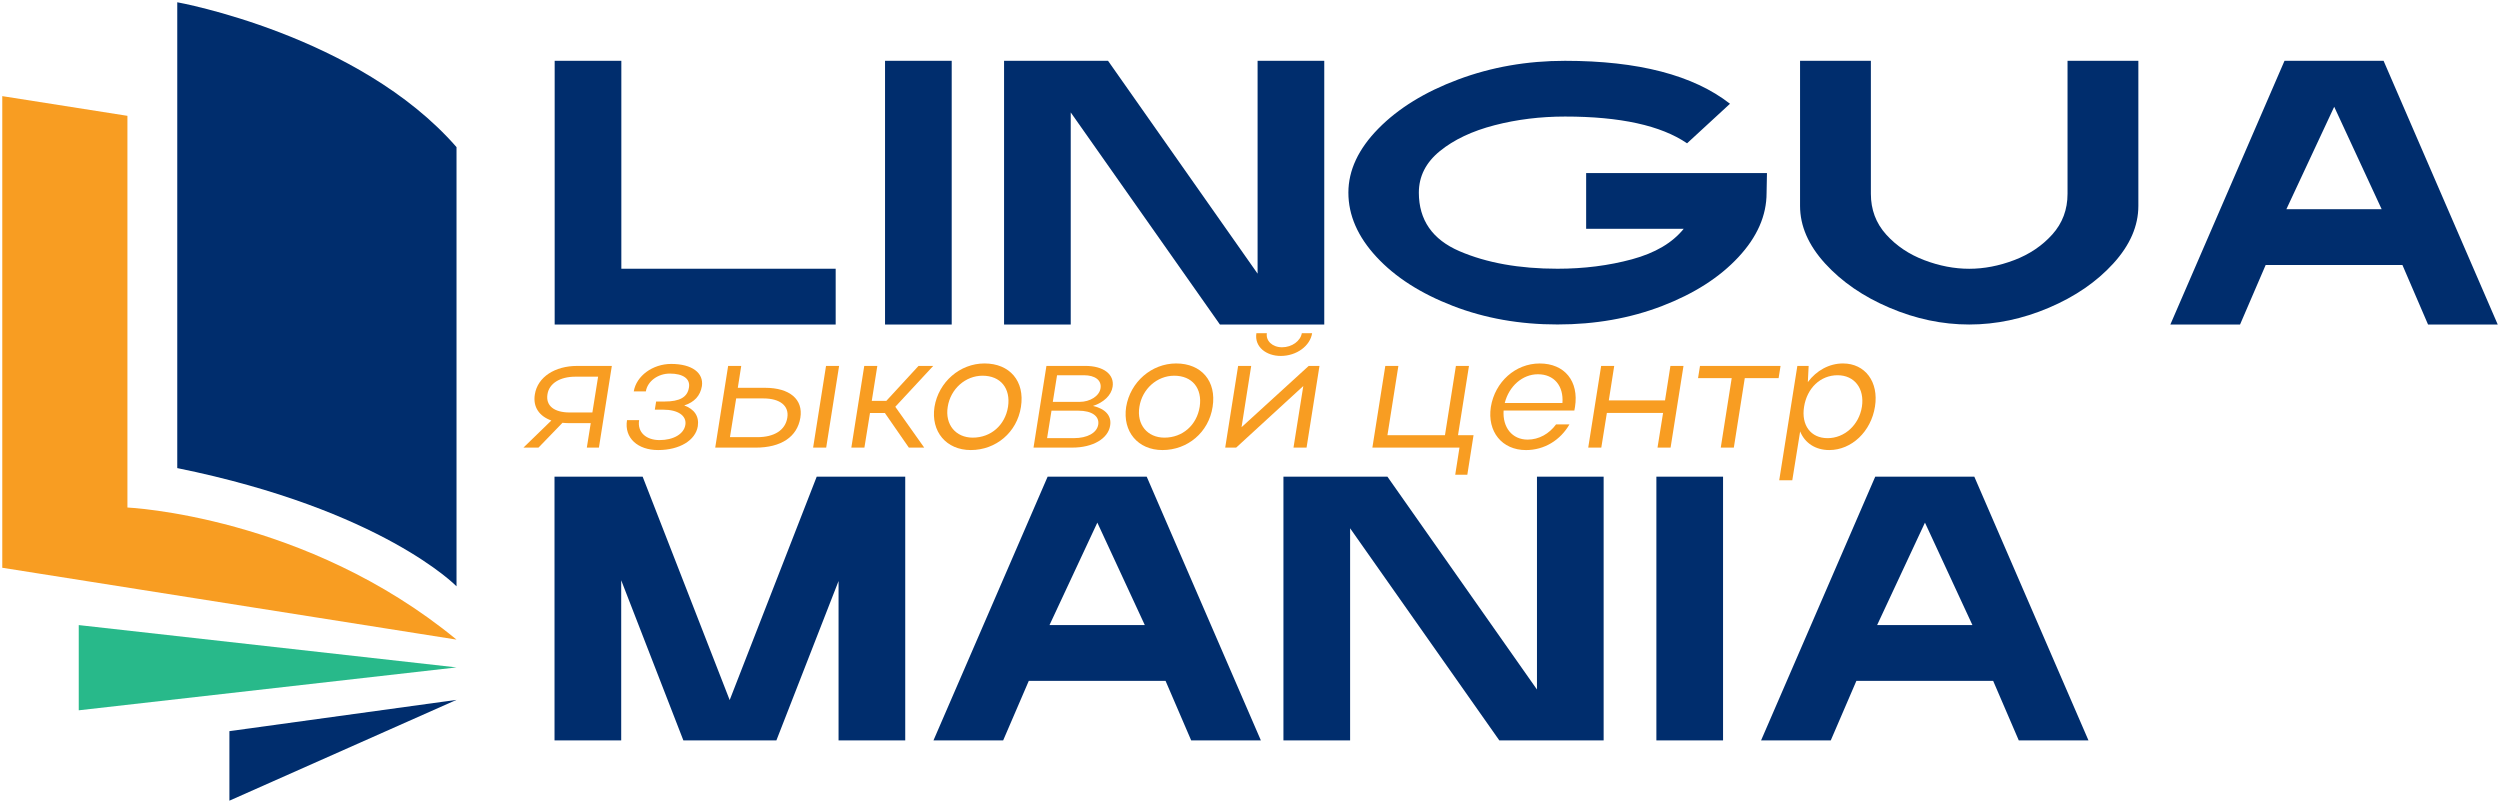
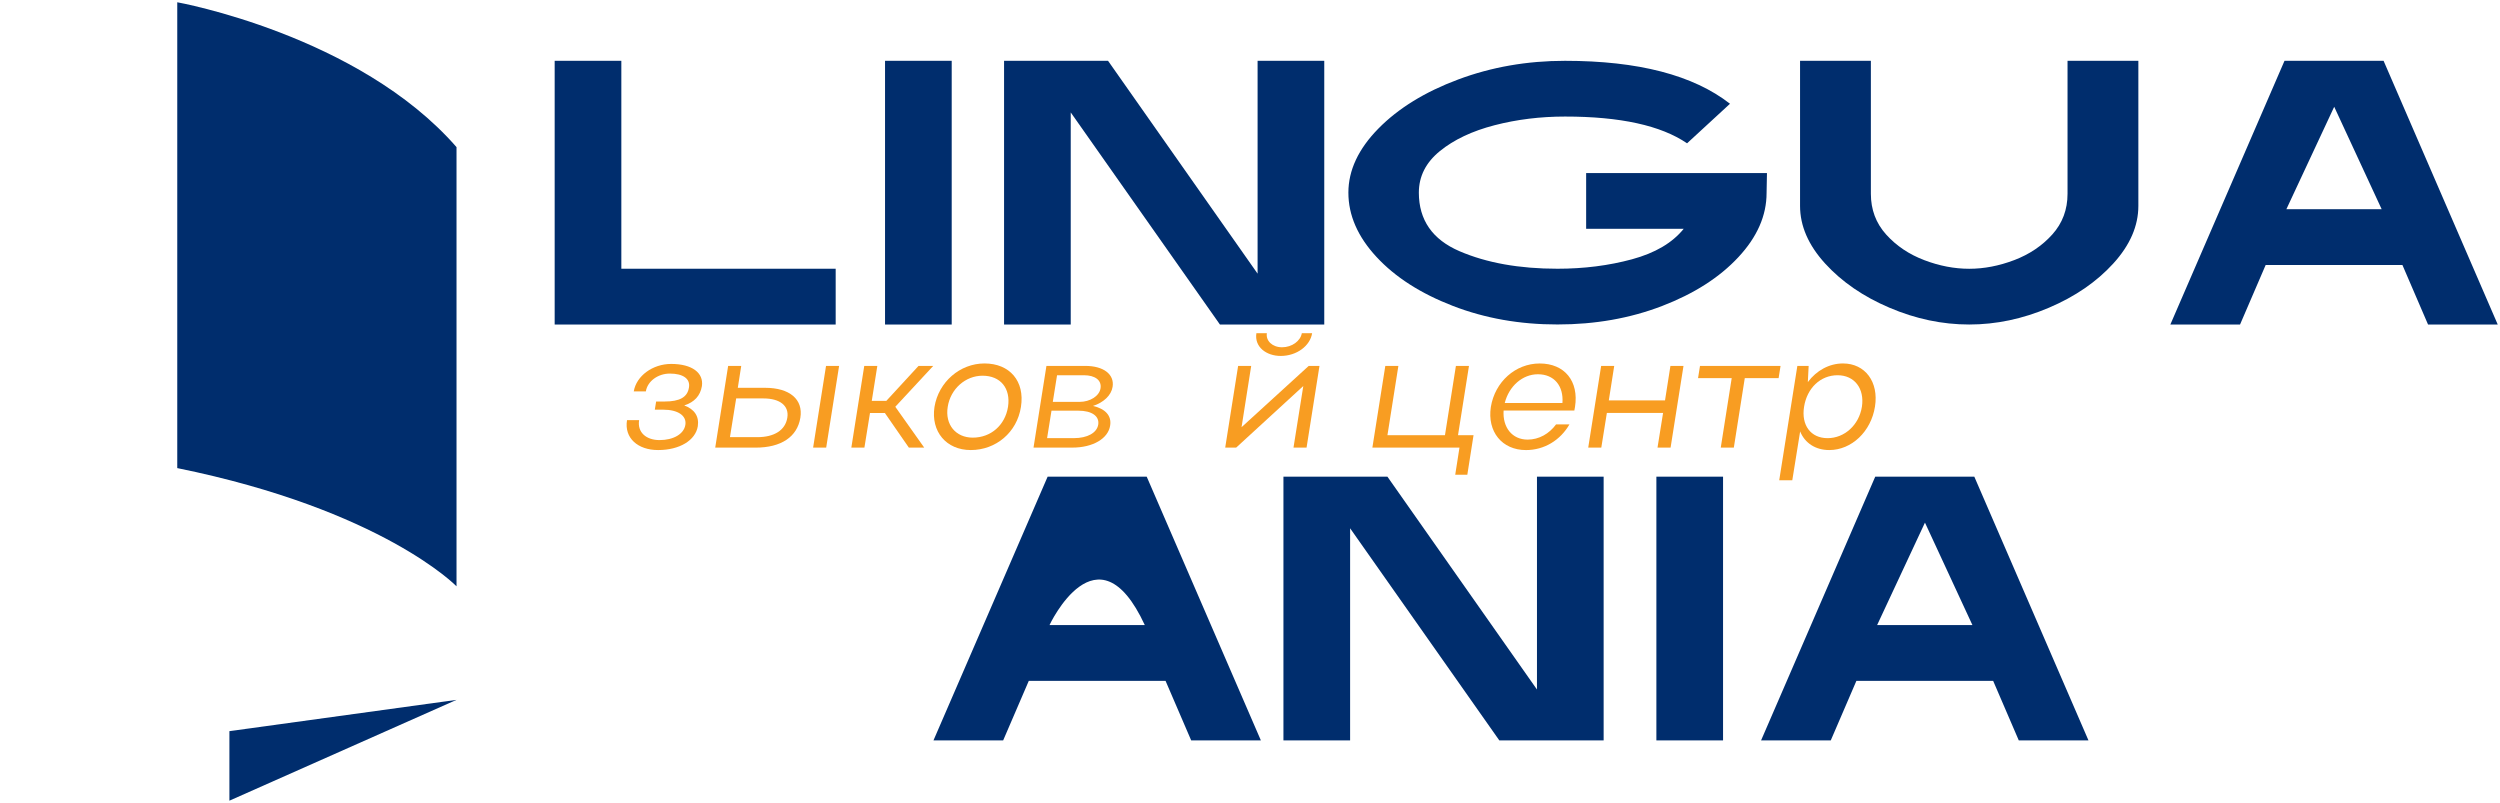
<svg xmlns="http://www.w3.org/2000/svg" viewBox="132.813 118.123 1101.65 353.83" width="1101.65" height="353.83">
  <path fill="#002d6d" fill-opacity="1" stroke="none" stroke-opacity="1" stroke-width="1" fill-rule="evenodd" id="tSvg421d948303" d="M 377.233 144.923 C 406.613 144.923 406.613 144.923 406.613 144.923 C 406.613 144.923 406.613 236.553 406.613 236.553 C 406.613 236.553 501.063 236.553 501.063 236.553 C 501.063 236.553 501.063 261.123 501.063 261.123 C 501.063 261.123 377.233 261.123 377.233 261.123C 377.233 261.123 377.233 144.923 377.233 144.923 Z" class="st0" />
  <path fill="#002d6d" fill-opacity="1" stroke="none" stroke-opacity="1" stroke-width="1" fill-rule="evenodd" id="tSvgb8c3cb1266" d="M 522.813 144.923 C 552.193 144.923 552.193 144.923 552.193 144.923 C 552.193 144.923 552.193 261.123 552.193 261.123 C 552.193 261.123 522.813 261.123 522.813 261.123C 522.813 261.123 522.813 144.923 522.813 144.923 Z" class="st0" />
  <path fill="#002d6d" fill-opacity="1" stroke="none" stroke-opacity="1" stroke-width="1" fill-rule="evenodd" id="tSvg102b5a8ba91" d="M 575.263 144.923 C 621.083 144.923 621.083 144.923 621.083 144.923 C 621.083 144.923 686.983 238.713 686.983 238.713 C 686.983 238.713 686.983 144.923 686.983 144.923 C 686.983 144.923 716.363 144.923 716.363 144.923 C 716.363 144.923 716.363 261.123 716.363 261.123 C 716.363 261.123 670.383 261.123 670.383 261.123 C 670.383 261.123 604.643 167.663 604.643 167.663 C 604.643 167.663 604.643 261.123 604.643 261.123 C 604.643 261.123 575.263 261.123 575.263 261.123C 575.263 261.123 575.263 144.923 575.263 144.923 Z" class="st0" />
  <path fill="#002d6d" fill-opacity="1" stroke="none" stroke-opacity="1" stroke-width="1" fill-rule="evenodd" id="tSvg186abcb1549" d="M 772.973 252.903 C 758.803 247.423 747.603 240.233 739.363 231.323 C 731.113 222.413 726.993 212.983 726.993 203.023 C 726.993 193.173 731.393 183.763 740.193 174.803 C 748.993 165.843 760.723 158.613 775.383 153.143 C 790.043 147.663 805.733 144.923 822.443 144.923 C 854.753 144.923 878.993 151.233 895.153 163.843 C 876.233 181.273 876.233 181.273 876.233 181.273 C 864.723 173.413 846.793 169.483 822.453 169.483 C 811.603 169.483 801.263 170.753 791.413 173.303 C 781.563 175.853 773.543 179.643 767.343 184.673 C 761.143 189.713 758.043 195.823 758.043 203.013 C 758.043 215.073 764.023 223.683 775.973 228.823 C 787.923 233.963 802.313 236.543 819.133 236.543 C 830.753 236.543 841.683 235.163 851.923 232.393 C 862.153 229.623 869.763 225.143 874.753 218.943 C 831.763 218.943 831.763 218.943 831.763 218.943 C 831.763 218.943 831.763 194.373 831.763 194.373 C 831.763 194.373 911.443 194.373 911.443 194.373 C 911.443 194.373 911.273 203.173 911.273 203.173 C 911.273 213.133 907.123 222.573 898.823 231.473 C 890.523 240.383 879.323 247.553 865.203 252.973 C 851.093 258.393 835.743 261.103 819.143 261.103 C 802.523 261.123 787.133 258.383 772.973 252.903Z" class="st0" />
  <path fill="#002d6d" fill-opacity="1" stroke="none" stroke-opacity="1" stroke-width="1" fill-rule="evenodd" id="tSvg17b3c94f952" d="M 965.453 253.733 C 953.883 248.813 944.423 242.303 937.063 234.233 C 929.703 226.153 926.023 217.693 926.023 208.833 C 926.023 144.923 926.023 144.923 926.023 144.923 C 926.023 144.923 957.233 144.923 957.233 144.923 C 957.233 144.923 957.233 203.523 957.233 203.523 C 957.233 210.493 959.473 216.473 963.953 221.453 C 968.433 226.433 974.023 230.193 980.723 232.743 C 987.413 235.293 994.033 236.563 1000.563 236.563 C 1007.093 236.563 1013.703 235.293 1020.403 232.743 C 1027.093 230.203 1032.683 226.433 1037.173 221.453 C 1041.653 216.473 1043.893 210.493 1043.893 203.523 C 1043.893 144.923 1043.893 144.923 1043.893 144.923 C 1043.893 144.923 1075.103 144.923 1075.103 144.923 C 1075.103 144.923 1075.103 208.833 1075.103 208.833 C 1075.103 217.683 1071.423 226.153 1064.063 234.233 C 1056.703 242.313 1047.243 248.813 1035.673 253.733 C 1024.103 258.663 1012.403 261.123 1000.563 261.123 C 988.713 261.123 977.013 258.663 965.453 253.733Z" class="st0" />
  <path fill="#002d6d" fill-opacity="1" stroke="none" stroke-opacity="1" stroke-width="1" fill-rule="evenodd" id="tSvg9eb4a9a472" d="M 1139.503 144.923 C 1183.163 144.923 1183.163 144.923 1183.163 144.923 C 1183.163 144.923 1233.463 261.123 1233.463 261.123 C 1233.463 261.123 1202.753 261.123 1202.753 261.123 C 1202.753 261.123 1191.463 234.893 1191.463 234.893 C 1191.463 234.893 1131.203 234.893 1131.203 234.893 C 1131.203 234.893 1119.913 261.123 1119.913 261.123 C 1119.913 261.123 1089.203 261.123 1089.203 261.123 C 1089.203 261.123 1139.503 144.923 1139.503 144.923 M 1182.323 210.323 C 1161.403 165.173 1161.403 165.173 1161.403 165.173 C 1161.403 165.173 1140.323 210.323 1140.323 210.323" class="st0" />
-   <path fill="#002d6d" fill-opacity="1" stroke="none" stroke-opacity="1" stroke-width="1" fill-rule="evenodd" id="tSvg1519d3c0eff" d="M 377.163 328.173 C 416.003 328.173 416.003 328.173 416.003 328.173 C 416.003 328.173 454.353 426.613 454.353 426.613 C 454.353 426.613 492.703 328.173 492.703 328.173 C 492.703 328.173 531.713 328.173 531.713 328.173 C 531.713 328.173 531.713 444.373 531.713 444.373 C 531.713 444.373 502.333 444.373 502.333 444.373 C 502.333 444.373 502.333 374.153 502.333 374.153 C 502.333 374.153 474.943 444.373 474.943 444.373 C 474.943 444.373 433.943 444.373 433.943 444.373 C 433.943 444.373 406.553 373.823 406.553 373.823 C 406.553 373.823 406.553 444.373 406.553 444.373 C 406.553 444.373 377.173 444.373 377.173 444.373" class="st0" />
-   <path fill="#002d6d" fill-opacity="1" stroke="none" stroke-opacity="1" stroke-width="1" fill-rule="evenodd" id="tSvg10b44589caa" d="M 594.463 328.173 C 638.123 328.173 638.123 328.173 638.123 328.173 C 638.123 328.173 688.423 444.373 688.423 444.373 C 688.423 444.373 657.713 444.373 657.713 444.373 C 657.713 444.373 646.423 418.143 646.423 418.143 C 646.423 418.143 586.163 418.143 586.163 418.143 C 586.163 418.143 574.873 444.373 574.873 444.373 C 574.873 444.373 544.163 444.373 544.163 444.373 C 544.163 444.373 594.463 328.173 594.463 328.173 M 637.283 393.573 C 616.363 348.423 616.363 348.423 616.363 348.423 C 616.363 348.423 595.283 393.573 595.283 393.573" class="st0" />
+   <path fill="#002d6d" fill-opacity="1" stroke="none" stroke-opacity="1" stroke-width="1" fill-rule="evenodd" id="tSvg10b44589caa" d="M 594.463 328.173 C 638.123 328.173 638.123 328.173 638.123 328.173 C 638.123 328.173 688.423 444.373 688.423 444.373 C 688.423 444.373 657.713 444.373 657.713 444.373 C 657.713 444.373 646.423 418.143 646.423 418.143 C 646.423 418.143 586.163 418.143 586.163 418.143 C 586.163 418.143 574.873 444.373 574.873 444.373 C 574.873 444.373 544.163 444.373 544.163 444.373 C 544.163 444.373 594.463 328.173 594.463 328.173 M 637.283 393.573 C 616.363 348.423 595.283 393.573 595.283 393.573" class="st0" />
  <path fill="#002d6d" fill-opacity="1" stroke="none" stroke-opacity="1" stroke-width="1" fill-rule="evenodd" id="tSvg7fc484bdbd" d="M 698.373 328.173 C 744.193 328.173 744.193 328.173 744.193 328.173 C 744.193 328.173 810.093 421.963 810.093 421.963 C 810.093 421.963 810.093 328.173 810.093 328.173 C 810.093 328.173 839.473 328.173 839.473 328.173 C 839.473 328.173 839.473 444.373 839.473 444.373 C 839.473 444.373 793.493 444.373 793.493 444.373 C 793.493 444.373 727.753 350.913 727.753 350.913 C 727.753 350.913 727.753 444.373 727.753 444.373 C 727.753 444.373 698.373 444.373 698.373 444.373C 698.373 444.373 698.373 328.173 698.373 328.173 Z" class="st0" />
  <path fill="#002d6d" fill-opacity="1" stroke="none" stroke-opacity="1" stroke-width="1" fill-rule="evenodd" id="tSvgeedc9c36ec" d="M 862.713 328.173 C 892.093 328.173 892.093 328.173 892.093 328.173 C 892.093 328.173 892.093 444.373 892.093 444.373 C 892.093 444.373 862.713 444.373 862.713 444.373C 862.713 444.373 862.713 328.173 862.713 328.173 Z" class="st0" />
  <path fill="#002d6d" fill-opacity="1" stroke="none" stroke-opacity="1" stroke-width="1" fill-rule="evenodd" id="tSvg1396c029c05" d="M 959.153 328.173 C 1002.813 328.173 1002.813 328.173 1002.813 328.173 C 1002.813 328.173 1053.113 444.373 1053.113 444.373 C 1053.113 444.373 1022.403 444.373 1022.403 444.373 C 1022.403 444.373 1011.113 418.143 1011.113 418.143 C 1011.113 418.143 950.853 418.143 950.853 418.143 C 950.853 418.143 939.563 444.373 939.563 444.373 C 939.563 444.373 908.853 444.373 908.853 444.373 C 908.853 444.373 959.153 328.173 959.153 328.173 M 1001.983 393.573 C 981.063 348.423 981.063 348.423 981.063 348.423 C 981.063 348.423 959.983 393.573 959.983 393.573" class="st0" />
-   <path fill="rgb(248, 157, 34)" fill-opacity="1" stroke="none" stroke-opacity="1" stroke-width="1" fill-rule="evenodd" id="tSvg11b2ea249fc" d="M 363.463 315.373 C 375.773 303.423 375.773 303.423 375.773 303.423 C 370.513 301.553 367.563 297.523 368.503 291.903 C 369.723 284.203 377.433 279.373 387.083 279.373 C 402.423 279.373 402.423 279.373 402.423 279.373 C 402.423 279.373 396.733 315.373 396.733 315.373 C 396.733 315.373 391.403 315.373 391.403 315.373 C 391.403 315.373 393.133 304.573 393.133 304.573 C 393.133 304.573 383.123 304.573 383.123 304.573 C 382.263 304.573 381.463 304.503 380.673 304.433 C 370.093 315.373 370.093 315.373 370.093 315.373 C 370.093 315.373 363.463 315.373 363.463 315.373 M 383.843 299.883 C 393.853 299.883 393.853 299.883 393.853 299.883 C 393.853 299.883 396.373 284.113 396.373 284.113 C 396.373 284.113 386.363 284.113 386.363 284.113 C 379.593 284.113 374.773 287.063 374.053 291.893 C 373.253 296.933 377.003 299.883 383.843 299.883Z" class="st1" />
  <path fill="rgb(248, 157, 34)" fill-opacity="1" stroke="none" stroke-opacity="1" stroke-width="1" fill-rule="evenodd" id="tSvgdeeb99fb56" d="M 409.113 303.273 C 414.443 303.273 414.443 303.273 414.443 303.273 C 413.583 308.673 417.613 312.053 423.443 312.053 C 429.563 312.053 434.173 309.393 434.823 305.353 C 435.473 301.323 431.583 298.653 425.103 298.653 C 421.363 298.653 421.363 298.653 421.363 298.653 C 421.363 298.653 421.943 295.053 421.943 295.053 C 421.943 295.053 425.683 295.053 425.683 295.053 C 432.303 295.053 435.763 293.183 436.413 288.863 C 437.063 285.043 433.823 282.743 427.993 282.743 C 422.733 282.743 418.133 286.123 417.413 290.593 C 412.083 290.593 412.083 290.593 412.083 290.593 C 413.233 283.753 420.433 278.493 428.573 278.493 C 437.793 278.493 442.973 282.453 442.113 288.283 C 441.393 292.533 438.803 295.343 434.333 296.783 C 438.793 298.443 440.953 301.533 440.313 305.933 C 439.303 312.193 432.253 316.443 422.813 316.443 C 413.933 316.453 407.813 311.193 409.113 303.273Z" class="st1" />
  <path fill="rgb(248, 157, 34)" fill-opacity="1" stroke="none" stroke-opacity="1" stroke-width="1" fill-rule="evenodd" id="tSvga47eff023f" d="M 459.443 279.363 C 457.933 289.013 457.933 289.013 457.933 289.013 C 457.933 289.013 469.953 289.013 469.953 289.013 C 480.823 289.013 486.803 294.123 485.503 302.193 C 484.133 310.613 477.083 315.373 465.773 315.373 C 447.983 315.373 447.983 315.373 447.983 315.373 C 447.983 315.373 453.673 279.373 453.673 279.373 C 453.673 279.373 459.443 279.373 459.443 279.373 M 469.233 293.693 C 457.213 293.693 457.213 293.693 457.213 293.693 C 457.213 293.693 454.473 310.763 454.473 310.763 C 454.473 310.763 466.503 310.763 466.503 310.763 C 474.063 310.763 478.883 307.663 479.753 302.193 C 480.613 296.933 476.503 293.693 469.233 293.693Z M 502.573 279.363 C 496.883 315.363 496.883 315.363 496.883 315.363 C 496.883 315.363 491.123 315.363 491.123 315.363 C 491.123 315.363 496.813 279.363 496.813 279.363" class="st1" />
  <path fill="rgb(248, 157, 34)" fill-opacity="1" stroke="none" stroke-opacity="1" stroke-width="1" fill-rule="evenodd" id="tSvg7406500be7" d="M 513.723 315.373 C 507.963 315.373 507.963 315.373 507.963 315.373 C 507.963 315.373 513.653 279.373 513.653 279.373 C 513.653 279.373 519.413 279.373 519.413 279.373 C 519.413 279.373 516.963 294.783 516.963 294.783 C 516.963 294.783 523.373 294.783 523.373 294.783 C 523.373 294.783 537.563 279.373 537.563 279.373 C 537.563 279.373 544.043 279.373 544.043 279.373 C 544.043 279.373 527.333 297.373 527.333 297.373 C 527.333 297.373 540.083 315.373 540.083 315.373 C 540.083 315.373 533.313 315.373 533.313 315.373 C 533.313 315.373 522.733 300.103 522.733 300.103 C 522.733 300.103 516.183 300.103 516.183 300.103C 516.183 300.103 513.723 315.373 513.723 315.373 Z" class="st1" />
  <path fill="rgb(248, 157, 34)" fill-opacity="1" stroke="none" stroke-opacity="1" stroke-width="1" fill-rule="evenodd" id="tSvg17cef87d1df" d="M 566.643 278.283 C 577.733 278.283 584.503 286.063 582.703 297.433 C 580.973 308.663 571.683 316.443 560.593 316.443 C 549.793 316.443 542.953 308.303 544.603 297.433 C 546.413 286.423 555.843 278.283 566.643 278.283Z M 561.463 310.973 C 569.453 310.973 575.723 305.503 577.013 297.363 C 578.233 289.223 573.703 283.683 565.783 283.683 C 558.223 283.683 551.673 289.513 550.443 297.363 C 549.153 305.213 553.973 310.973 561.463 310.973Z" class="st1" />
  <path fill="rgb(248, 157, 34)" fill-opacity="1" stroke="none" stroke-opacity="1" stroke-width="1" fill-rule="evenodd" id="tSvg674e66cdc6" d="M 593.933 279.363 C 611.073 279.363 611.073 279.363 611.073 279.363 C 619.133 279.363 623.963 283.103 623.093 288.583 C 622.513 292.323 619.133 295.493 614.453 297.003 C 619.853 298.223 622.733 301.323 622.013 305.643 C 621.153 311.403 614.383 315.363 605.383 315.363 C 588.243 315.363 588.243 315.363 588.243 315.363 C 588.243 315.363 593.933 279.363 593.933 279.363 M 607.973 299.093 C 596.163 299.093 596.163 299.093 596.163 299.093 C 596.163 299.093 594.223 311.193 594.223 311.193 C 594.223 311.193 606.033 311.193 606.033 311.193 C 611.933 311.193 616.183 308.893 616.763 305.213 C 617.333 301.543 614.023 299.093 607.973 299.093Z M 610.423 283.473 C 598.613 283.473 598.613 283.473 598.613 283.473 C 598.613 283.473 596.743 295.213 596.743 295.213 C 596.743 295.213 608.553 295.213 608.553 295.213 C 613.163 295.213 617.263 292.623 617.773 289.233 C 618.343 285.703 615.393 283.473 610.423 283.473Z" class="st1" />
-   <path fill="rgb(248, 157, 34)" fill-opacity="1" stroke="none" stroke-opacity="1" stroke-width="1" fill-rule="evenodd" id="tSvg4cca0a5ca" d="M 651.103 278.283 C 662.193 278.283 668.963 286.063 667.163 297.433 C 665.433 308.663 656.143 316.443 645.053 316.443 C 634.253 316.443 627.413 308.303 629.063 297.433 C 630.873 286.423 640.303 278.283 651.103 278.283Z M 645.923 310.973 C 653.913 310.973 660.183 305.503 661.473 297.363 C 662.693 289.223 658.163 283.683 650.243 283.683 C 642.683 283.683 636.133 289.513 634.903 297.363 C 633.603 305.213 638.433 310.973 645.923 310.973Z" class="st1" />
  <path fill="rgb(248, 157, 34)" fill-opacity="1" stroke="none" stroke-opacity="1" stroke-width="1" fill-rule="evenodd" id="tSvgfc62ba771" d="M 702.803 315.373 C 707.123 288.223 707.123 288.223 707.123 288.223 C 707.123 288.223 677.533 315.373 677.533 315.373 C 677.533 315.373 672.713 315.373 672.713 315.373 C 672.713 315.373 678.403 279.373 678.403 279.373 C 678.403 279.373 684.163 279.373 684.163 279.373 C 684.163 279.373 679.913 306.373 679.913 306.373 C 679.913 306.373 709.503 279.373 709.503 279.373 C 709.503 279.373 714.253 279.373 714.253 279.373 C 714.253 279.373 708.563 315.373 708.563 315.373 C 708.563 315.373 702.803 315.373 702.803 315.373 M 686.453 264.963 C 691.063 264.963 691.063 264.963 691.063 264.963 C 690.563 268.273 693.443 271.153 697.763 271.153 C 702.153 271.153 705.903 268.343 706.473 264.963 C 711.013 264.963 711.013 264.963 711.013 264.963 C 710.153 270.503 704.243 274.973 697.183 274.973 C 690.843 274.973 685.513 271.013 686.453 264.963Z" class="st1" />
  <path fill="rgb(248, 157, 34)" fill-opacity="1" stroke="none" stroke-opacity="1" stroke-width="1" fill-rule="evenodd" id="tSvg6a6b033b3" d="M 743.263 279.363 C 749.023 279.363 749.023 279.363 749.023 279.363 C 749.023 279.363 744.203 309.893 744.203 309.893 C 744.203 309.893 769.553 309.893 769.553 309.893 C 769.553 309.893 774.373 279.363 774.373 279.363 C 774.373 279.363 780.133 279.363 780.133 279.363 C 780.133 279.363 775.303 309.893 775.303 309.893 C 775.303 309.893 782.143 309.893 782.143 309.893 C 782.143 309.893 779.403 327.323 779.403 327.323 C 779.403 327.323 774.073 327.323 774.073 327.323 C 774.073 327.323 775.943 315.373 775.943 315.373 C 775.943 315.373 737.563 315.373 737.563 315.373C 737.563 315.373 743.263 279.363 743.263 279.363 Z" class="st1" />
  <path fill="rgb(248, 157, 34)" fill-opacity="1" stroke="none" stroke-opacity="1" stroke-width="1" fill-rule="evenodd" id="tSvg755546ce0c" d="M 795.393 299.023 C 794.893 306.443 799.133 311.843 805.973 311.843 C 811.013 311.843 815.473 309.253 818.503 305.143 C 824.403 305.143 824.403 305.143 824.403 305.143 C 820.373 312.123 813.313 316.453 805.253 316.453 C 794.673 316.453 788.113 308.313 789.773 297.443 C 791.573 286.423 800.573 278.293 811.303 278.293 C 822.243 278.293 828.653 286.073 826.853 297.443 C 826.783 297.943 826.633 298.453 826.563 299.023 C 795.393 299.023 795.393 299.023 795.393 299.023 M 821.313 295.713 C 821.893 288.153 817.643 283.043 810.513 283.043 C 803.673 283.043 797.763 288.303 795.893 295.713" class="st1" />
  <path fill="rgb(248, 157, 34)" fill-opacity="1" stroke="none" stroke-opacity="1" stroke-width="1" fill-rule="evenodd" id="tSvg34076f3a02" d="M 838.373 279.363 C 844.133 279.363 844.133 279.363 844.133 279.363 C 844.133 279.363 841.753 294.553 841.753 294.553 C 841.753 294.553 866.523 294.553 866.523 294.553 C 866.523 294.553 868.903 279.363 868.903 279.363 C 868.903 279.363 874.663 279.363 874.663 279.363 C 874.663 279.363 868.973 315.363 868.973 315.363 C 868.973 315.363 863.213 315.363 863.213 315.363 C 863.213 315.363 865.663 300.093 865.663 300.093 C 865.663 300.093 840.893 300.093 840.893 300.093 C 840.893 300.093 838.443 315.363 838.443 315.363 C 838.443 315.363 832.683 315.363 832.683 315.363C 832.683 315.363 838.373 279.363 838.373 279.363 Z" class="st1" />
  <path fill="rgb(248, 157, 34)" fill-opacity="1" stroke="none" stroke-opacity="1" stroke-width="1" fill-rule="evenodd" id="tSvg14a88706870" d="M 895.903 284.763 C 881.073 284.763 881.073 284.763 881.073 284.763 C 881.073 284.763 881.933 279.363 881.933 279.363 C 881.933 279.363 917.433 279.363 917.433 279.363 C 917.433 279.363 916.573 284.763 916.573 284.763 C 916.573 284.763 901.663 284.763 901.663 284.763 C 901.663 284.763 896.843 315.363 896.843 315.363 C 896.843 315.363 891.083 315.363 891.083 315.363C 891.083 315.363 895.903 284.763 895.903 284.763 Z" class="st1" />
  <path fill="rgb(248, 157, 34)" fill-opacity="1" stroke="none" stroke-opacity="1" stroke-width="1" fill-rule="evenodd" id="tSvg391a5a2e5f" d="M 929.813 279.363 C 929.453 286.493 929.453 286.493 929.453 286.493 C 933.273 281.383 938.883 278.283 944.933 278.283 C 954.723 278.283 960.773 286.423 959.043 297.293 C 957.313 308.313 948.743 316.443 938.883 316.443 C 932.903 316.443 928.153 313.423 926.063 308.233 C 922.603 329.763 922.603 329.763 922.603 329.763 C 922.603 329.763 916.843 329.763 916.843 329.763 C 916.843 329.763 924.833 279.363 924.833 279.363 C 924.833 279.363 929.813 279.363 929.813 279.363 M 942.553 283.473 C 934.993 283.473 929.093 289.163 927.793 297.373 C 926.493 305.513 930.743 311.203 938.163 311.203 C 945.583 311.203 951.993 305.443 953.283 297.373 C 954.513 289.303 949.973 283.473 942.553 283.473Z" class="st1" />
  <path fill="#002d6d" fill-opacity="1" stroke="none" stroke-opacity="1" stroke-width="1" fill-rule="evenodd" id="tSvgf03a361b8a" d="M 210.923 119.123 C 210.923 119.123 290.743 133.423 333.983 182.953 C 333.983 376.483 333.983 376.483 333.983 376.483 C 333.983 376.483 301.303 342.783 210.923 324.393" class="st0" />
-   <path fill="rgb(248, 157, 34)" fill-opacity="1" stroke="none" stroke-opacity="1" stroke-width="1" fill-rule="evenodd" id="tSvgf36df18d9c" d="M 133.813 160.483 C 188.963 169.163 188.963 169.163 188.963 169.163 C 188.963 169.163 188.963 341.763 188.963 341.763 C 188.963 341.763 267.603 345.333 333.983 399.973 C 133.813 368.313 133.813 368.313 133.813 368.313" class="st1" />
-   <path fill="rgb(40, 185, 138)" fill-opacity="1" stroke="none" stroke-opacity="1" stroke-width="1" fill-rule="evenodd" id="tSvg15f8fe257f" d="M 333.983 412.223 C 167.513 393.573 167.513 393.573 167.513 393.573 C 167.513 393.573 167.513 431.123 167.513 431.123 C 167.513 431.123 333.983 412.223 333.983 412.223Z" class="st2" />
  <path fill="#002d6d" fill-opacity="1" stroke="none" stroke-opacity="1" stroke-width="1" fill-rule="evenodd" id="tSvg10c56b6093a" d="M 333.983 426.523 C 233.903 440.313 233.903 440.313 233.903 440.313 C 233.903 440.313 233.903 470.953 233.903 470.953 C 233.903 470.953 333.983 426.523 333.983 426.523Z" class="st0" />
  <defs />
</svg>